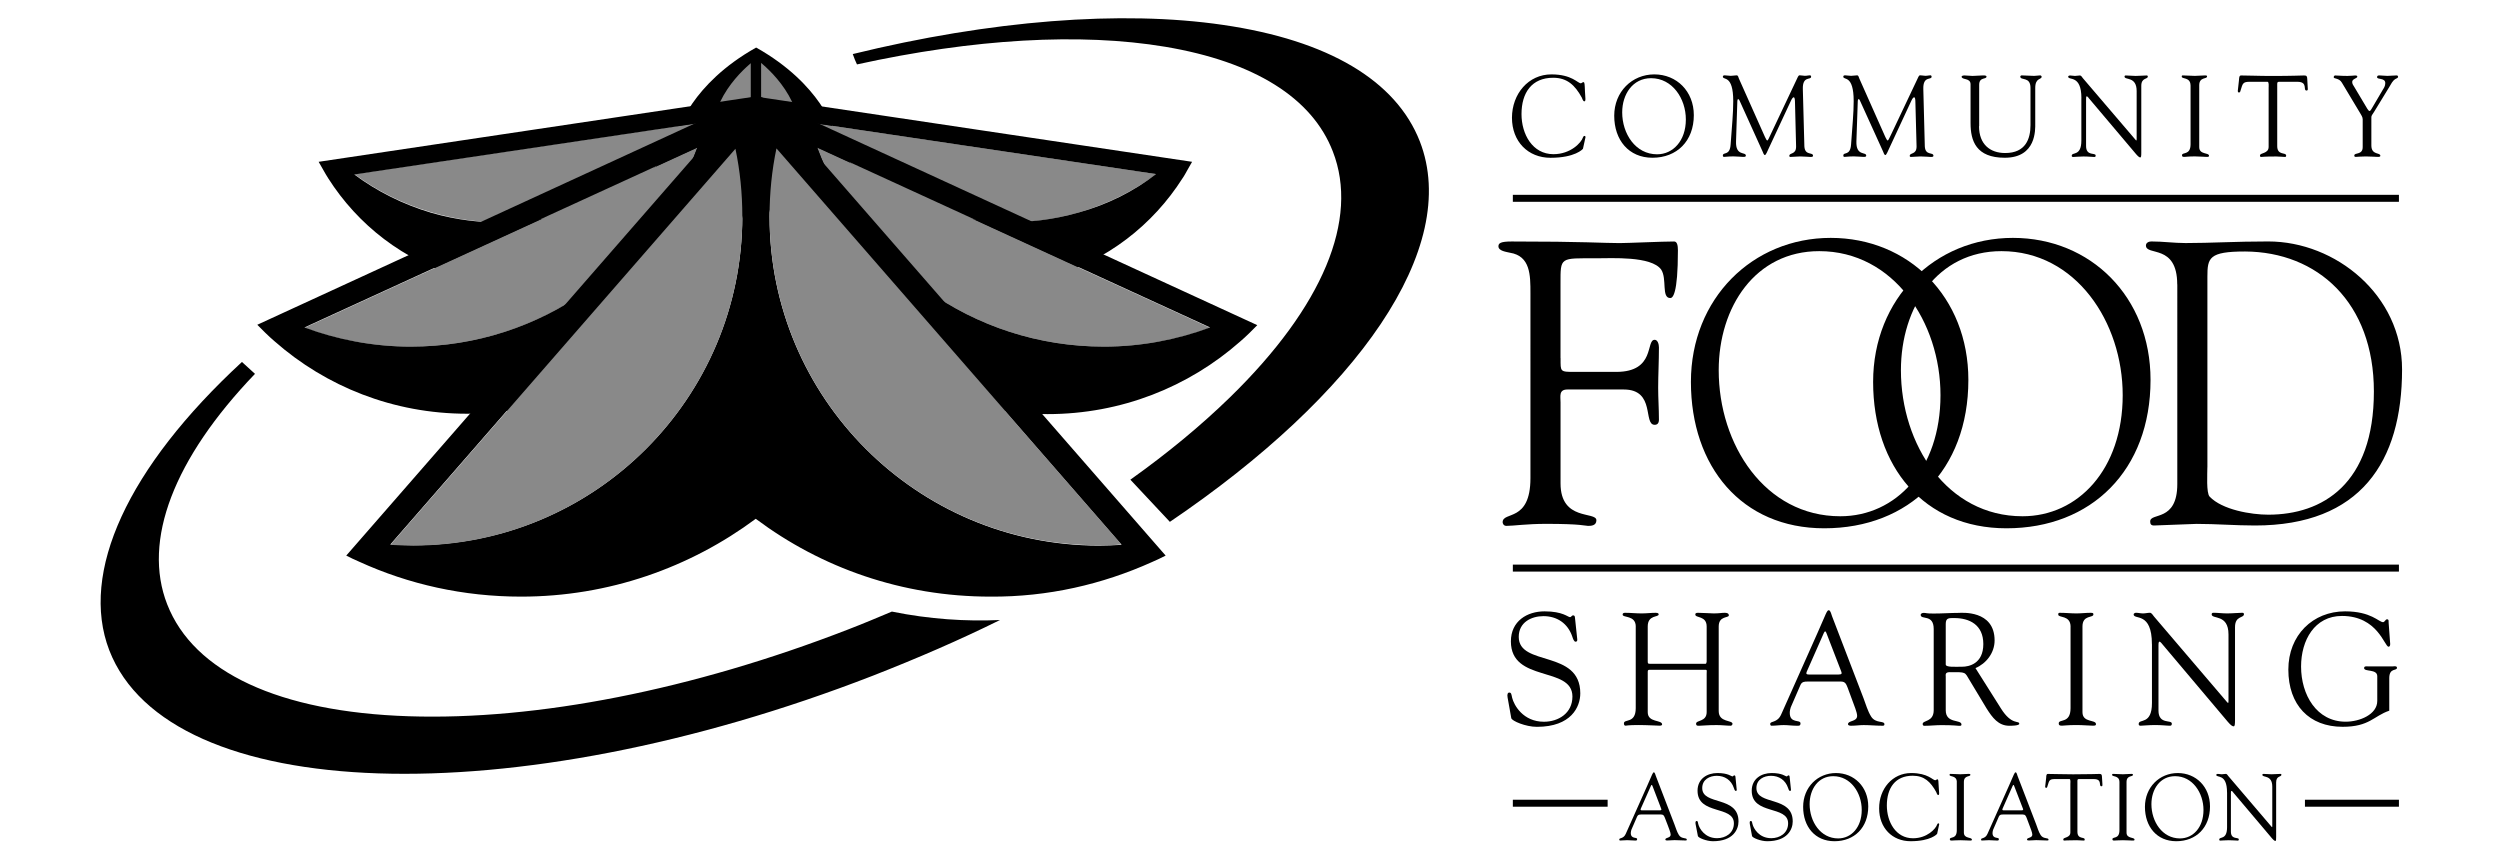
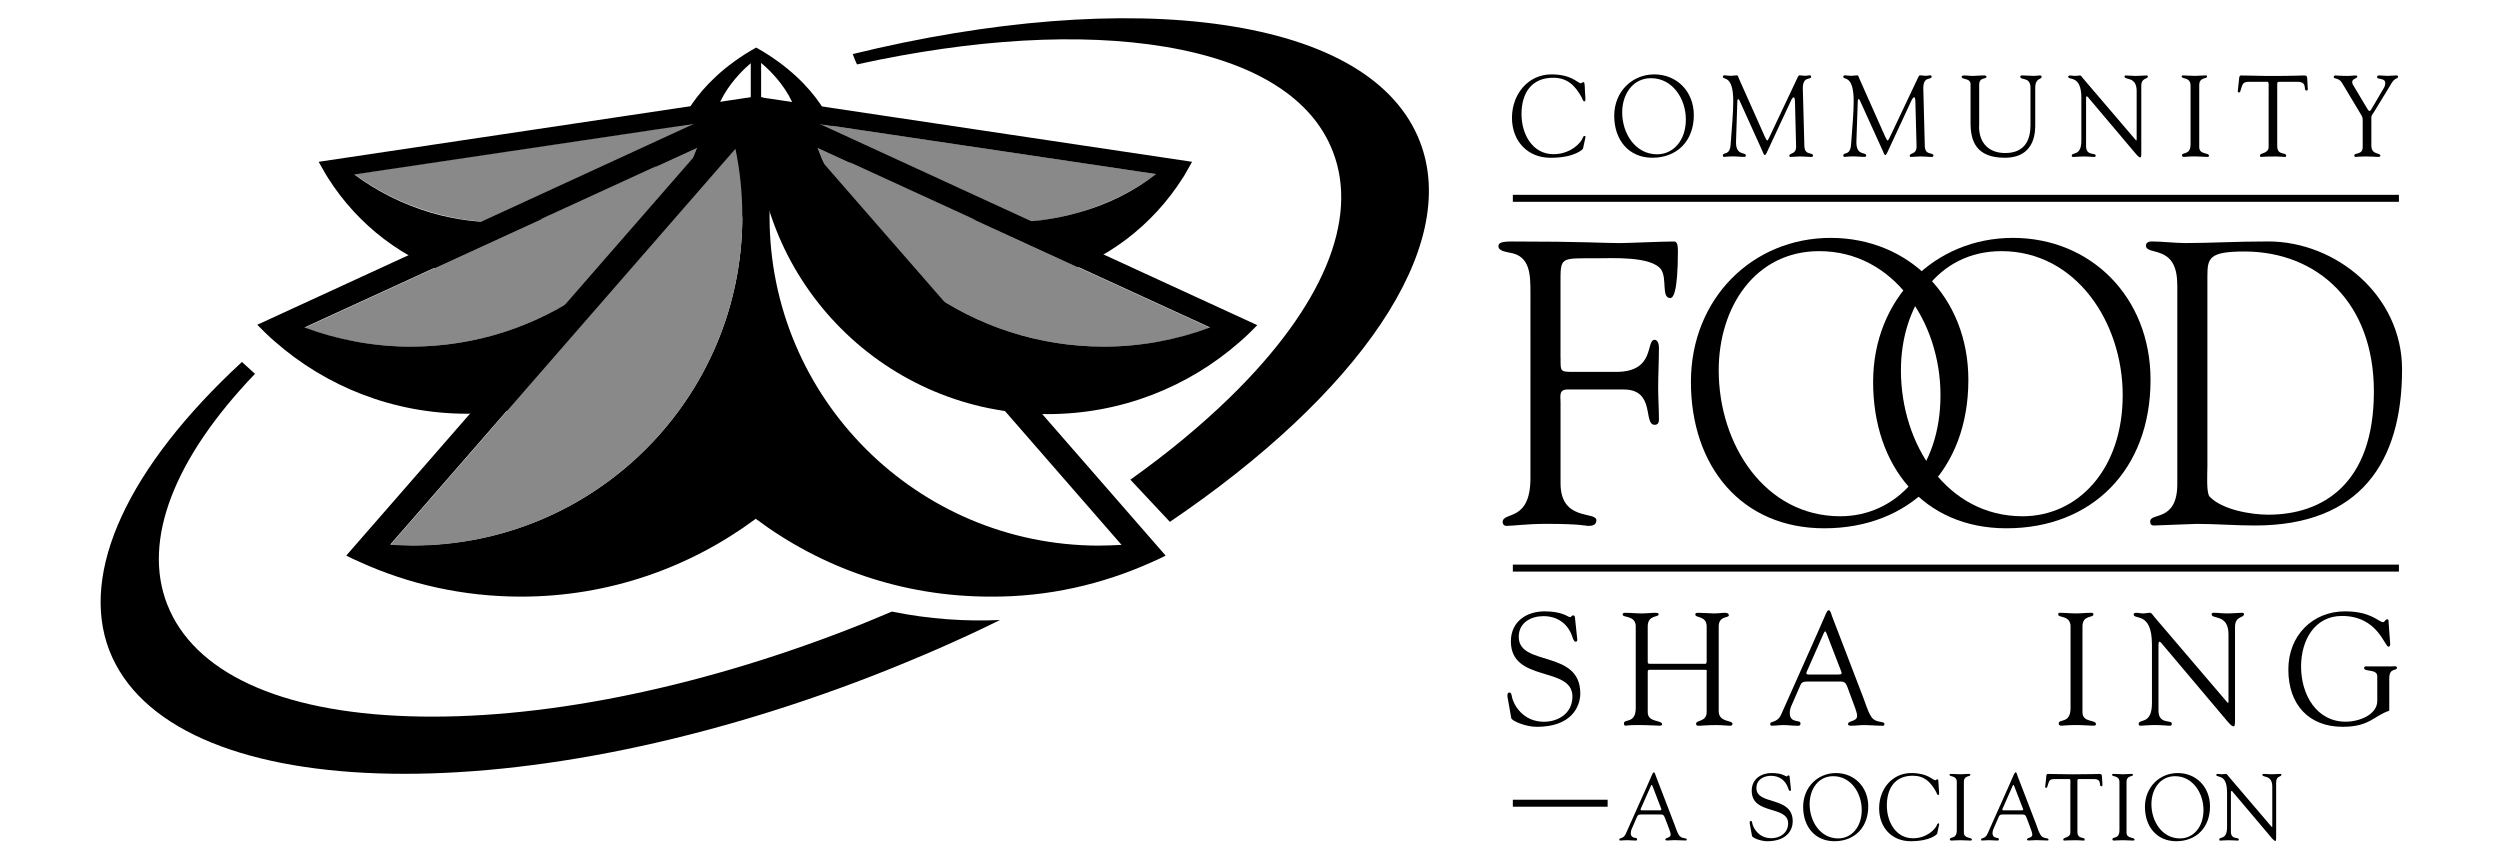
<svg xmlns="http://www.w3.org/2000/svg" version="1.1" id="layer" x="0px" y="0px" viewBox="0 0 652 225" style="enable-background:new 0 0 652 225;" xml:space="preserve">
  <style type="text/css">
	.st0{fill:#898989;}
</style>
  <g>
-     <path class="st0" d="M197.1,13.7c0,0,11.7,7.4,14.6,15.9l-27.6-0.8C184.1,28.8,183,21.9,197.1,13.7" />
    <path d="M232.6,159.5c-3.8,1.6-7.6,3.2-11.5,4.7c-40.5,15.7-81.1,23.7-114.5,22.6c-33.8-1.1-56.1-11.5-63-29.2   c-6.5-16.6,1.7-38,22.9-60.1c-1-0.9-2.4-2.2-3.4-3.1c-29.8,27.5-42.4,54.9-34.6,75.2c15.6,40.2,105,43.2,199.2,6.6   c11.5-4.5,22.6-9.3,33.1-14.5C252,162.1,242.4,161.5,232.6,159.5" />
    <path d="M370.3,36.9C364.1,21,346.4,10.5,319,6.5c-26.5-3.9-60.7-1.2-96.6,7.6c0.4,1.1,0.7,1.9,1.1,2.7c30.5-6.7,58.3-8.3,80.4-4.6   c23.2,3.9,38.3,13.3,43.7,27.3c6.9,17.7-2.6,40.5-26.8,64.1c-7.6,7.4-16.3,14.6-26,21.5l10.3,11C354,103,381.1,64.7,370.3,36.9" />
    <path d="M197.2,15.4c0,0-10.8,7.5-11.4,18.9h-9c0,0,3.3-12.3,20.4-21.9c17.1,9.6,20.4,21.9,20.4,21.9h-9   C208,22.9,197.2,15.4,197.2,15.4" />
    <path class="st0" d="M281.4,55.4c7.5-2.2,14.3-5.6,20.2-10l-89.3-13.3C227.7,53,255.1,63.1,281.4,55.4" />
    <path d="M197.2,25.2c0.1,0.4,0.1,0.7,0.2,1.1c0.3,1.3,0.6,2.5,0.9,3.8c0.1,0.2,0.1,0.4,0.2,0.6c9.4,32.3,43.2,50.9,75.5,41.6   c14.8-4.3,26.7-13.7,34.4-25.8c0.5-0.7,0.9-1.5,1.3-2.2s0.8-1.4,1.2-2.1L197.2,25.2z M281.4,55.4c-26.4,7.6-53.7-2.5-69.2-23.3   l89.3,13.3C295.7,49.9,288.9,53.3,281.4,55.4" />
    <path class="st0" d="M112.6,55.4c-7.5-2.2-14.3-5.6-20.2-10l89.3-13.3C166.2,53,138.9,63.1,112.6,55.4" />
    <path d="M83.1,42.2c0.4,0.7,0.8,1.4,1.2,2.1c0.4,0.8,0.9,1.5,1.3,2.2C93.3,58.6,105.2,68,120,72.3c32.3,9.4,66.1-9.2,75.5-41.6   c0.1-0.2,0.1-0.4,0.2-0.6c0.4-1.3,0.7-2.5,0.9-3.8c0.1-0.4,0.1-0.7,0.2-1.1L83.1,42.2z M92.4,45.5l89.3-13.3   c-15.5,20.8-42.8,30.9-69.2,23.3C105.1,53.3,98.3,49.9,92.4,45.5" />
    <path class="st0" d="M287.9,90.4c9.7,0,19-1.7,27.7-4.9l-102.5-47C224.4,68.8,253.6,90.4,287.9,90.4" />
    <path d="M197.4,24.8c0,0.4-0.1,0.9-0.1,1.4c-0.1,1.6-0.2,3.3-0.2,4.9c0,0.3,0,0.5,0,0.8c0,42,34,76.1,76.1,76.1   c19.2,0,36.8-7.1,50.2-18.9c0.8-0.7,1.6-1.4,2.4-2.2c0.7-0.7,1.4-1.4,2.1-2.1L197.4,24.8z M287.9,90.4c-34.3,0-63.5-21.6-74.8-52   l102.5,47C307,88.6,297.6,90.4,287.9,90.4" />
    <path class="st0" d="M107.1,90.4c-9.7,0-19-1.7-27.7-4.9l102.5-47C170.6,68.8,141.4,90.4,107.1,90.4" />
    <path d="M67.1,84.7c0.7,0.7,1.4,1.4,2.1,2.1c0.8,0.8,1.6,1.5,2.4,2.2c13.4,11.8,31,18.9,50.2,18.9c42,0,76-34.1,76-76.1   c0-0.3,0-0.5,0-0.8c0-1.6-0.1-3.3-0.2-4.9c0-0.5-0.1-0.9-0.1-1.4L67.1,84.7z M79.4,85.4l102.5-47c-11.3,30.3-40.5,52-74.8,52   C97.4,90.4,88,88.6,79.4,85.4" />
    <path d="M300.4,146.6c1.2-0.5,2.4-1.1,3.6-1.7L201.8,27.7h-9.3L90.3,144.9c1.1,0.6,2.3,1.1,3.4,1.6c12.9,5.9,27.2,9.1,42.2,9.1   c22.9,0,44.1-7.6,61.2-20.3c17.1,12.8,38.2,20.3,61.2,20.3C273.3,155.7,287.5,152.4,300.4,146.6 M107.8,142.2c-2,0-4-0.1-6-0.2   l90-103.3c1.2,5.7,1.8,11.7,1.8,17.7C193.6,103.8,155.2,142.2,107.8,142.2 M200.7,56.5c0-6.1,0.6-12,1.8-17.7l90,103.3   c-2,0.1-4,0.2-6,0.2C239.1,142.2,200.7,103.8,200.7,56.5" />
-     <path class="st0" d="M292.5,142l-90-103.3c-1.2,5.7-1.8,11.7-1.8,17.7c0,47.4,38.4,85.8,85.8,85.8   C288.5,142.2,290.5,142.2,292.5,142" />
    <path class="st0" d="M193.6,56.5c0-6.1-0.6-12-1.8-17.7l-90,103.3c2,0.1,4,0.2,6,0.2C155.2,142.2,193.6,103.8,193.6,56.5" />
    <rect x="195.8" y="14.3" width="2.7" height="13.6" />
  </g>
  <g>
    <g>
      <g>
        <path d="M407,93.42c0,3.57-0.2,3.57,3.78,3.57h10.74c10.31,0,7.63-8.37,10.02-8.37c0.79,0,1.11,1.15,1.11,1.98     c0,3.67-0.2,7.22-0.2,10.57c0,2.72,0.2,5.43,0.2,8.26c0,0.94-0.4,1.36-1.11,1.36c-3.08,0,0.29-9.21-8.05-9.21h-14.71     c-2.29,0-1.79,1.78-1.79,3.35v21.14c0,9.94,9.35,7.21,9.35,9.62c0,1.46-1.49,1.46-2.19,1.46c-0.7,0-1.69-0.53-10.94-0.53     c-5.06,0-8.55,0.53-10.34,0.53c-0.8,0-0.98-0.73-0.98-0.95c0-2.93,7.25,0.11,7.25-11.5V76.48c0-4.71,0-9.73-5.36-10.57     c-0.8-0.21-2.99-0.42-2.99-1.67c0-0.84,0.6-1.26,3.47-1.26c18.79,0,23.96,0.42,28.14,0.42c2,0,11.12-0.42,14.22-0.42     c0.78,0,0.98,1.05,0.98,2.3c0,11.61-1.39,12.45-1.99,12.45c-2.38,0-0.79-5.02-2.38-7.43c-2.58-3.56-12.92-2.94-16.9-2.94     c-9.54,0-9.35-0.41-9.35,6.61V93.42z" />
        <path d="M440.99,99.6c0-21.76,16.09-37.56,36.46-37.56c20.29,0,35.9,15.39,35.9,37.04c0,23.54-15.4,38.7-37.59,38.7     C454.21,137.78,440.99,121.67,440.99,99.6 M448.24,96.57c0,19.36,12.04,38.07,31.71,38.07c14.52,0,26.13-12.23,26.13-31.58     c0-19.04-12.22-37.56-31.61-37.56C457.79,65.49,448.24,80.04,448.24,96.57" />
        <path d="M488.51,99.6c0-21.76,16.09-37.56,36.46-37.56c20.28,0,35.89,15.39,35.89,37.04c0,23.54-15.4,38.7-37.57,38.7     C501.72,137.78,488.51,121.67,488.51,99.6 M495.76,96.57c0,19.36,12.03,38.07,31.71,38.07c14.5,0,26.13-12.23,26.13-31.58     c0-19.04-12.22-37.56-31.61-37.56C505.3,65.49,495.76,80.04,495.76,96.57" />
        <path d="M567.82,74.17c0-10.66-8.16-7.33-8.16-10.15c0-0.74,0.79-1.05,1.39-1.05c3.08,0,5.96,0.42,8.96,0.42     c6.55,0,13.01-0.42,21.55-0.42c17.6,0,34.9,14.02,34.9,33.38c0,24.06-10.83,40.7-38.36,40.7c-5.07,0-10.14-0.42-15.21-0.42     c-0.89,0-10.43,0.42-11.12,0.42c-0.8,0-1-0.42-1-1.05c0-2.41,7.07,0.2,7.07-9.75V74.17z M575.68,121.88     c0,1.67-0.31,6.7,0.59,7.64c3.28,3.45,10.85,4.71,15.3,4.71c14.13,0,27.54-7.97,27.54-32.13c0-23.22-14.71-36.41-33.58-36.51     c-9.45,0-9.84,1.66-9.84,6.59V121.88z" />
      </g>
      <g>
        <path d="M404.61,19.4c5.36,0,6.85,2.32,7.67,2.32c0.23,0,0.4-0.3,0.68-0.3c0.32,0,0.32,0.48,0.4,2.43     c0.06,1.59,0.31,2.58-0.17,2.58c-0.35,0-0.56-0.78-0.66-0.99c-1.77-3.21-3.8-5.16-7.47-5.16c-5.57,0-8.25,3.9-8.25,9.48     c0,5.23,2.86,10.45,8.33,10.45c4.48,0,7.27-3.01,7.7-4.38c0.06-0.21,0.22-0.39,0.4-0.39c0.15,0,0.29,0.19,0.26,0.33l-0.66,3.01     c-0.04,0.12-2.06,2.37-8.47,2.37c-5.85,0-10.05-4.23-10.05-10.46C394.34,24.48,398.6,19.4,404.61,19.4" />
        <path d="M420.99,30.18c0-6.24,4.62-10.78,10.46-10.78c5.83,0,10.3,4.42,10.3,10.63c0,6.76-4.42,11.11-10.79,11.11     C424.77,41.14,420.99,36.52,420.99,30.18 M423.07,29.31c0,5.55,3.45,10.93,9.1,10.93c4.15,0,7.5-3.52,7.5-9.08     c0-5.46-3.52-10.77-9.07-10.77C425.81,20.4,423.07,24.57,423.07,29.31" />
        <path d="M470.58,38.17c0.15,2.52,2.26,1.41,2.26,2.46c0,0.3-0.37,0.3-0.69,0.3c-0.53,0-1.53-0.13-2.68-0.13     c-0.89,0-1.81,0.13-2.51,0.13c-0.27,0-0.3-0.15-0.3-0.28c0-0.91,1.79-0.24,1.76-2.46l-0.29-11.65c0-0.75-0.15-1.17-0.31-1.17     c-0.2,0-0.45,0.27-0.74,0.9l-5.91,12.67c-0.15,0.28-0.59,1.5-0.89,1.5c-0.27,0-0.49-0.66-0.57-0.87l-6.06-13.39     c-0.1-0.23-0.23-0.32-0.35-0.32c-0.08,0-0.17,0.14-0.2,0.45l-0.34,10.53c-0.15,3.98,2.56,2.67,2.56,3.75     c0,0.31-0.3,0.33-0.72,0.33c-0.37,0-1.64-0.13-2.51-0.13c-1.47,0-1.96,0.13-2.48,0.13c-0.18,0-0.29-0.15-0.29-0.36     c0-1.02,1.84,0.21,2.03-2.92c0.35-4.9,0.68-8.08,0.68-11.26c0-7.06-2.71-5.36-2.71-6.39c0-0.27,0.24-0.34,0.49-0.34     c0.5,0,1.04,0.13,1.57,0.13c0.52,0,1.03-0.13,1.54-0.13c0.4,0,0.45,0.52,0.59,0.85l6.8,15.24c0.31,0.63,0.43,0.9,0.63,0.9     c0.13,0,0.42-0.64,0.87-1.62l6.79-14.36c0.17-0.33,0.4-1.05,0.74-1.02c0.28,0,1.2,0.13,1.34,0.13c0.65,0,0.92-0.13,1.37-0.13     c0.17,0,0.29,0.19,0.29,0.37c0,0.96-2.27-0.33-2.16,3.24L470.58,38.17z" />
        <path d="M501.99,38.17c0.13,2.52,2.25,1.41,2.25,2.46c0,0.3-0.37,0.3-0.69,0.3c-0.53,0-1.52-0.13-2.68-0.13     c-0.89,0-1.79,0.13-2.49,0.13c-0.27,0-0.32-0.15-0.32-0.28c0-0.91,1.79-0.24,1.78-2.46l-0.31-11.65c0-0.75-0.13-1.17-0.31-1.17     c-0.19,0-0.45,0.27-0.74,0.9l-5.89,12.67c-0.15,0.28-0.6,1.5-0.89,1.5c-0.29,0-0.48-0.66-0.57-0.87l-6.08-13.39     c-0.08-0.23-0.23-0.32-0.34-0.32c-0.1,0-0.18,0.14-0.2,0.45l-0.36,10.53c-0.13,3.98,2.56,2.67,2.56,3.75     c0,0.31-0.3,0.33-0.7,0.33c-0.37,0-1.66-0.13-2.51-0.13c-1.48,0-1.96,0.13-2.48,0.13c-0.2,0-0.28-0.15-0.28-0.36     c0-1.02,1.82,0.21,2.02-2.92c0.34-4.9,0.68-8.08,0.68-11.26c0-7.06-2.71-5.36-2.71-6.39c0-0.27,0.22-0.34,0.48-0.34     c0.5,0,1.03,0.13,1.56,0.13c0.52,0,1.04-0.13,1.56-0.13c0.38,0,0.45,0.52,0.59,0.85l6.78,15.24c0.34,0.63,0.43,0.9,0.64,0.9     c0.13,0,0.42-0.64,0.89-1.62l6.8-14.36c0.17-0.33,0.39-1.05,0.74-1.02c0.27,0,1.19,0.13,1.33,0.13c0.67,0,0.92-0.13,1.37-0.13     c0.19,0,0.29,0.19,0.29,0.37c0,0.96-2.27-0.33-2.16,3.24L501.99,38.17z" />
        <path d="M516.13,32.91c0,4.8,2.96,7,6.82,7c5.36,0,6.6-3.73,6.6-7.27v-9.73c0-3.06-2.66-1.81-2.66-2.95c0-0.14,0.2-0.3,0.29-0.3     c1.1,0,2.23,0.13,3.33,0.13c0.56,0,1.06-0.13,1.58-0.13c0.13,0,0.37,0.16,0.37,0.34c0,0.84-1.67,0.18-1.67,2.94v9.31     c0,1.48,0.33,8.89-7.95,8.89c-7.5,0-8.92-4.42-8.92-9.03V21.99c0-1.78-2.33-1.06-2.33-2.02c0-0.2,0.49-0.3,0.64-0.3     c0.74,0,1.44,0.13,2.23,0.13c0.91,0,1.81-0.13,2.7-0.13c0.15,0,0.92-0.05,0.92,0.3c0,0.84-1.91,0-1.91,2.16V32.91z" />
        <path d="M542.83,25.59c0-6.25-3.45-4.51-3.45-5.61c0-0.18,0.29-0.3,0.44-0.3c0.45,0,0.89,0.12,1.34,0.12     c0.42,0,0.89-0.12,1.3-0.12c0.32,0,0.57,0.48,0.74,0.69l13.61,15.93c0.17,0.22,0.29,0.34,0.33,0.34c0.05,0,0.1-0.09,0.1-0.34     V23.75c0-3.93-3.16-2.79-3.16-3.77c0-0.22,0.13-0.3,0.3-0.3c0.85,0,1.69,0.12,2.59,0.12c0.98,0,2.21-0.12,2.88-0.12     c0.17,0,0.3,0.08,0.3,0.28c0,0.77-1.7,0.23-1.7,2.42v17.39c0,0.87-0.03,1.29-0.27,1.29c-0.18,0-0.47-0.15-1.07-0.84l-12.27-14.52     c-0.05-0.07-0.4-0.58-0.6-0.58c-0.1,0-0.19,0.08-0.19,0.69v12.28c0,2.71,2.5,1.65,2.5,2.46c0,0.15-0.01,0.39-0.3,0.39     c-0.69,0-1.49-0.13-2.88-0.13c-1,0-2.48,0.13-2.68,0.13c-0.35,0-0.38-0.18-0.38-0.33c0-1.05,2.51,0.28,2.51-3.93V25.59z" />
        <path d="M571.29,22.25c-0.03-2.19-2.29-1.59-2.29-2.25c0-0.27,0.05-0.33,0.29-0.33c1.05,0,2.07,0.12,3.13,0.12     c0.89,0,1.76-0.12,2.64-0.12c0.45,0,0.54,0.06,0.54,0.29c0,0.72-2.04,0.04-2.04,2.28v16.13c0,2.04,2.55,1.35,2.55,2.25     c0,0.21-0.08,0.3-0.59,0.3c-0.66,0-1.88-0.13-3.1-0.13c-1.74,0-2.34,0.13-2.75,0.13c-0.52,0-0.6-0.14-0.6-0.45     c0-0.87,2.23,0.12,2.23-2.85V22.25z" />
        <path d="M591.67,22.71c0-0.21,0.1-1.36-0.29-1.38h-4.65c-1.78,0-1.83,0.45-2.34,2.1c-0.08,0.3-0.12,0.7-0.49,0.7     c-0.17,0-0.29-0.22-0.29-0.36l0.32-2.91c0.04-0.36,0-1.18,0.52-1.18c2.23,0,4.42,0.13,8.09,0.13c5.18,0,7.81-0.13,8.37-0.13     c0.66,0,0.79,0.19,0.82,0.88l0.13,2.4c0.03,0.29,0.07,0.65-0.3,0.65c-1.05,0,0.49-2.28-2.43-2.28h-4.09     c-1.27,0-1.14-0.12-1.14,1.47v15.31c0,2.52,2.33,1.52,2.33,2.46c0,0.08,0.01,0.36-0.27,0.36c-0.68,0-1.47-0.12-2.31-0.12     c-3.2,0-3.73,0.12-3.91,0.12c-0.25,0-0.34-0.09-0.34-0.39c0-0.73,2.26-0.42,2.26-2.23V22.71z" />
        <path d="M610.77,21.57c-0.74-1.3-2.14-0.94-2.14-1.44c0-0.22,0.18-0.45,0.37-0.45c0.77,0,1.32,0.12,3.24,0.12     c0.96,0,1.72-0.12,2.01-0.12c0.2,0,0.54,0.03,0.54,0.29c0,0.52-1.34,0.54-1.34,1.41c0,0.49,0.33,0.97,0.52,1.24l3.45,5.79     c0.23,0.36,0.4,0.54,0.57,0.54c0.15,0,0.31-0.21,0.54-0.6l2.95-5.02c0.2-0.33,0.6-0.84,0.6-1.65c0-1.47-2.14-0.84-2.14-1.56     c0-0.39,0.29-0.45,0.6-0.45c0.69,0,1.41,0.12,2.08,0.12c0.82,0,1.65-0.12,2.48-0.12c0.18,0,0.32,0.21,0.32,0.36     c0,0.33-0.49,0.45-0.69,0.57c-0.77,0.47-1.14,1.32-1.59,2.06l-4,6.55c-0.45,0.75-0.69,0.9-0.69,1.35v7.36     c0,2.61,2.34,1.78,2.34,2.7c0,0.27-0.25,0.3-0.67,0.3s-2.06-0.12-3.13-0.12c-1.27,0-2.31,0.12-2.56,0.12     c-0.25,0-0.43-0.03-0.43-0.36c0-0.85,2.19-0.06,2.19-2.19v-7.27c0-0.57-0.42-1.17-0.63-1.53L610.77,21.57z" />
      </g>
      <g>
        <path d="M393.18,181.91c-0.16-0.84,0.04-1.29,0.44-1.29c0.55,0,0.55,0.5,0.75,1.37c0.47,1.91,2.85,6.24,8.29,6.24     c3.76,0,7.43-2.21,7.43-6.57c0-8.03-16.05-3.54-16.05-14.39c0-5.29,4.23-7.83,8.78-7.83c4.78,0,6.09,1.51,6.63,1.51     c0.36,0,0.44-0.46,0.83-0.46c0.24,0,0.45,0.12,0.47,0.58l0.6,5.66c0.03,0.33-0.04,0.63-0.44,0.63c-0.43,0-0.71-0.88-0.83-1.26     c-1.18-3.58-4.07-5.41-7.54-5.41c-3.13,0-6.45,1.58-6.45,5.41c0,7.82,16.05,3.24,16.05,14.73c0,3.49-2.34,8.73-11.32,8.73     c-2.92,0-6.52-1.53-6.68-2.27L393.18,181.91z" />
        <path d="M426.61,163.39c-0.03-3.03-3.43-2.2-3.43-3.11c0-0.38,0.32-0.46,0.64-0.46c1.45,0,2.87,0.16,4.33,0.16     c1.24,0,2.46-0.16,3.68-0.16c0.67,0,0.75,0.25,0.75,0.41c0,0.83-2.85,0.05-2.85,3.16v8.99c0,0.58,0,0.74,0.59,0.74h14.47     c0.4,0,0.31-1.04,0.31-1.2v-8.53c0-2.87-2.96-2.16-2.96-3.11c0-0.25,0.08-0.46,0.67-0.46c1.3,0,3.36,0.16,4.12,0.16     c1.46,0,2.06-0.16,2.85-0.16c1.02,0,1.1,0.41,1.1,0.67c0,0.75-2.64,0.04-2.64,2.91v22.05c0,3.04,3.6,2.28,3.6,3.33     c0,0.13-0.17,0.49-0.45,0.49c-1.05,0-2.29-0.17-3.7-0.17c-2.55,0-3.65,0.17-4.39,0.17c-0.37,0-0.96,0.13-0.96-0.53     c0-1,2.76-0.42,2.76-3.04v-9.99c0-0.66,0.17-1.03-0.31-1.03h-14.59c-0.47,0-0.47,0.23-0.47,0.7v10.36c0,2.81,3.75,1.91,3.75,3.2     c0,0.21-0.29,0.32-0.63,0.32c-0.52,0-3.4-0.17-5.5-0.17c-2.79,0-3.23,0.17-3.38,0.17c-0.32,0-0.45-0.2-0.45-0.62     c0-1.21,3.08,0.16,3.08-3.95V163.39z" />
        <path d="M481.86,179.33c-0.38-0.96-0.63-1.58-1.74-1.58h-8.69c-0.75,0-1.46,0-1.86,0.87l-2.53,5.82     c-0.11,0.29-0.27,0.92-0.27,1.46c0,2.9,2.8,1.66,2.8,2.75c0,0.75-0.55,0.62-1.07,0.62c-1.09,0-2.21-0.17-3.31-0.17     c-1.07,0-2.13,0.17-3.17,0.17c-0.23,0-0.35-0.2-0.35-0.46c0-0.86,1.86-0.16,2.89-2.54l9.45-21.21c2.32-5.24,2.44-5.91,2.94-5.91     c0.45,0,0.72,1.21,0.84,1.54l8.22,21.42c0.59,1.55,1.07,3.3,1.97,4.75c1.19,1.92,3.48,1,3.48,2.03c0,0.38-0.29,0.38-0.55,0.38     c-1.63,0-3.25-0.17-4.86-0.17c-1.07,0-2.14,0.17-3.22,0.17c-0.24,0-0.87,0-0.87-0.41c0-1,2.38-0.59,2.38-2.17     c0-0.91-0.82-2.83-1.22-3.95L481.86,179.33z M471.2,175.17c-0.27,0.59,0,0.74,0.52,0.74h7.82c0.87,0,0.84-0.29,0.64-0.83     l-3.87-10.03c-0.2-0.5-0.4-0.5-0.64,0L471.2,175.17z" />
-         <path d="M521.83,184.74c2.85,4.57,4.79,3.04,4.79,4.03c0,0.51-2.23,0.51-2.58,0.51c-2.88,0-4.42-2.13-5.93-4.5l-4.38-7.28     c-1.42-2.33-0.82-2.2-5.26-2.2c-1.26,0-1.02,0.75-1.02,1.16v8.78c0,3.57,4.1,2.29,4.1,3.71c0,0.41-0.36,0.34-0.67,0.34     c-0.36,0-1.26-0.18-4.56-0.18c-1.49,0-3,0.18-4.49,0.18c-0.25,0-0.4-0.21-0.4-0.47c0-1.03,2.88-0.45,2.88-3.61v-21.17     c0-3.99-3.4-2.28-3.4-3.7c0-0.25,0.31-0.5,0.78-0.5c0.73,0,0.52,0.17,2.55,0.17c2.28,0,4.54-0.17,6.6-0.17     c0.62,0,9.35-0.84,9.35,7.19c0,3.25-2.2,6.03-4.99,7.21L521.83,184.74z M507.45,173.29c0,0.79,2.44,0.59,4.3,0.59     c1.7,0,5.5-0.74,5.5-5.91c0-5.08-3.67-6.78-7.56-6.78c-1.42,0-2.24-0.08-2.24,1.54V173.29z" />
        <path d="M540.01,163.39c-0.06-3.03-3.22-2.2-3.22-3.11c0-0.38,0.1-0.46,0.4-0.46c1.48,0,2.9,0.16,4.35,0.16     c1.23,0,2.45-0.16,3.67-0.16c0.63,0,0.75,0.08,0.75,0.41c0,1-2.85,0.05-2.85,3.16v22.35c0,2.81,3.52,1.87,3.52,3.11     c0,0.29-0.12,0.41-0.79,0.41c-0.9,0-2.61-0.17-4.3-0.17c-2.41,0-3.24,0.17-3.8,0.17c-0.7,0-0.82-0.2-0.82-0.62     c0-1.21,3.08,0.16,3.08-3.95V163.39z" />
        <path d="M561.22,168.01c0-8.65-4.77-6.24-4.77-7.79c0-0.24,0.39-0.41,0.59-0.41c0.64,0,1.23,0.17,1.86,0.17     c0.6,0,1.22-0.17,1.82-0.17c0.42,0,0.79,0.67,1.03,0.96l18.85,22.09c0.24,0.29,0.38,0.46,0.47,0.46c0.08,0,0.12-0.13,0.12-0.46     v-17.4c0-5.44-4.39-3.87-4.39-5.24c0-0.29,0.2-0.41,0.44-0.41c1.19,0,2.34,0.17,3.6,0.17c1.34,0,3.05-0.17,3.98-0.17     c0.25,0,0.4,0.13,0.4,0.37c0,1.08-2.33,0.33-2.33,3.38v24.09c0,1.2-0.04,1.78-0.35,1.78c-0.29,0-0.69-0.2-1.51-1.16l-16.99-20.14     c-0.08-0.07-0.56-0.78-0.84-0.78c-0.15,0-0.27,0.13-0.27,0.96v17.01c0,3.75,3.48,2.28,3.48,3.41c0,0.21-0.05,0.54-0.43,0.54     c-0.96,0-2.06-0.18-4-0.18c-1.37,0-3.43,0.18-3.71,0.18c-0.47,0-0.5-0.25-0.5-0.47c0-1.45,3.46,0.38,3.46-5.45V168.01z" />
        <path d="M624.08,173.79c0.3,0,1.05-0.17,1.05,0.37c0,0.88-2.01-0.08-2.01,2.7v8.49c-4.07,1.37-5.14,4.2-12.17,4.2     c-8.73,0-14.15-5.7-14.15-14.93c0-8.98,6.4-15.18,14.79-15.18c6.83,0,8.8,2.82,9.91,2.82c0.44,0,0.61-0.75,1.04-0.75     c0.55,0,0.38,0.63,0.42,0.96l0.4,5.45c0,0.32-0.04,0.74-0.44,0.74c-1.03,0-2.81-8.02-12.14-8.02c-7.12,0-10.66,6.32-10.66,13.19     c0,7.36,4.03,14.39,11.65,14.39c3.6,0,8.22-1.87,8.22-5.41v-6.45c0-1.97-3.43-1.08-3.43-2.12c0-0.54,0.56-0.45,0.92-0.45H624.08z     " />
      </g>
      <g>
        <path d="M434.23,213.36c-0.23-0.58-0.38-0.94-1.02-0.94h-5.14c-0.45,0-0.87,0-1.1,0.52l-1.49,3.43     c-0.06,0.17-0.17,0.54-0.17,0.86c0,1.72,1.66,0.98,1.66,1.62c0,0.44-0.32,0.36-0.62,0.36c-0.66,0-1.33-0.09-1.97-0.09     c-0.62,0-1.26,0.09-1.86,0.09c-0.13,0-0.22-0.12-0.22-0.27c0-0.51,1.11-0.09,1.71-1.5l5.59-12.52c1.37-3.1,1.44-3.49,1.74-3.49     c0.25,0,0.42,0.71,0.49,0.91l4.86,12.64c0.35,0.91,0.64,1.95,1.17,2.8c0.7,1.13,2.06,0.59,2.06,1.2c0,0.22-0.18,0.22-0.33,0.22     c-0.96,0-1.93-0.09-2.88-0.09c-0.62,0-1.26,0.09-1.89,0.09c-0.13,0-0.5,0-0.5-0.24c0-0.59,1.39-0.34,1.39-1.29     c0-0.54-0.48-1.67-0.72-2.34L434.23,213.36z M427.92,210.9c-0.15,0.34,0,0.44,0.3,0.44h4.62c0.52,0,0.5-0.17,0.38-0.48     l-2.27-5.93c-0.13-0.3-0.25-0.3-0.38,0L427.92,210.9z" />
-         <path d="M442.2,214.88c-0.08-0.5,0.04-0.77,0.27-0.77c0.34,0,0.34,0.3,0.44,0.81c0.28,1.13,1.69,3.68,4.9,3.68     c2.21,0,4.39-1.3,4.39-3.88c0-4.74-9.48-2.09-9.48-8.5c0-3.11,2.5-4.61,5.18-4.61c2.83,0,3.6,0.88,3.93,0.88     c0.2,0,0.25-0.27,0.48-0.27c0.14,0,0.25,0.07,0.29,0.34l0.33,3.34c0.04,0.2-0.01,0.37-0.25,0.37c-0.25,0-0.42-0.52-0.48-0.74     c-0.7-2.12-2.41-3.2-4.47-3.2c-1.83,0-3.79,0.94-3.79,3.2c0,4.61,9.46,1.92,9.46,8.7c0,2.07-1.37,5.16-6.66,5.16     c-1.72,0-3.85-0.9-3.93-1.35L442.2,214.88z" />
        <path d="M456.35,214.88c-0.08-0.5,0.01-0.77,0.25-0.77c0.33,0,0.33,0.3,0.45,0.81c0.28,1.13,1.67,3.68,4.9,3.68     c2.21,0,4.39-1.3,4.39-3.88c0-4.74-9.49-2.09-9.49-8.5c0-3.11,2.51-4.61,5.19-4.61c2.83,0,3.6,0.88,3.91,0.88     c0.22,0,0.27-0.27,0.49-0.27c0.15,0,0.27,0.07,0.29,0.34l0.35,3.34c0.03,0.2-0.01,0.37-0.27,0.37c-0.24,0-0.4-0.52-0.47-0.74     c-0.7-2.12-2.41-3.2-4.47-3.2c-1.84,0-3.8,0.94-3.8,3.2c0,4.61,9.47,1.92,9.47,8.7c0,2.07-1.37,5.16-6.66,5.16     c-1.72,0-3.86-0.9-3.95-1.35L456.35,214.88z" />
        <path d="M470.26,210.43c0-5.1,3.77-8.82,8.56-8.82c4.75,0,8.42,3.6,8.42,8.7c0,5.53-3.62,9.08-8.81,9.08     C473.36,219.39,470.26,215.6,470.26,210.43 M471.95,209.72c0,4.55,2.83,8.94,7.45,8.94c3.4,0,6.14-2.87,6.14-7.42     c0-4.47-2.87-8.81-7.43-8.81C474.19,202.42,471.95,205.83,471.95,209.72" />
        <path d="M498.44,201.61c4.41,0,5.61,1.88,6.28,1.88c0.19,0,0.33-0.24,0.56-0.24c0.27,0,0.27,0.4,0.34,1.99     c0.05,1.3,0.27,2.11-0.14,2.11c-0.28,0-0.43-0.64-0.53-0.81c-1.46-2.64-3.1-4.23-6.11-4.23c-4.56,0-6.75,3.2-6.75,7.76     c0,4.27,2.33,8.55,6.82,8.55c3.67,0,5.94-2.46,6.3-3.59c0.05-0.17,0.2-0.31,0.33-0.31c0.1,0,0.23,0.14,0.2,0.26l-0.53,2.46     c-0.02,0.1-1.67,1.95-6.93,1.95c-4.77,0-8.2-3.46-8.2-8.55C490.05,205.76,493.52,201.61,498.44,201.61" />
        <path d="M510.34,203.95c-0.02-1.79-1.89-1.3-1.89-1.85c0-0.22,0.05-0.27,0.23-0.27c0.87,0,1.71,0.1,2.56,0.1     c0.73,0,1.46-0.1,2.18-0.1c0.37,0,0.45,0.05,0.45,0.24c0,0.6-1.69,0.03-1.69,1.88v13.19c0,1.67,2.09,1.11,2.09,1.84     c0,0.17-0.08,0.24-0.49,0.24c-0.52,0-1.52-0.09-2.55-0.09c-1.4,0-1.9,0.09-2.23,0.09c-0.42,0-0.48-0.12-0.48-0.37     c0-0.71,1.81,0.11,1.81-2.33V203.95z" />
        <path d="M528.57,213.36c-0.23-0.58-0.38-0.94-1.03-0.94h-5.13c-0.45,0-0.87,0-1.1,0.52l-1.49,3.43     c-0.06,0.17-0.17,0.54-0.17,0.86c0,1.72,1.66,0.98,1.66,1.62c0,0.44-0.32,0.36-0.62,0.36c-0.66,0-1.33-0.09-1.97-0.09     c-0.62,0-1.26,0.09-1.86,0.09c-0.13,0-0.2-0.12-0.2-0.27c0-0.51,1.09-0.09,1.69-1.5l5.59-12.52c1.37-3.1,1.44-3.49,1.74-3.49     c0.27,0,0.42,0.71,0.49,0.91l4.86,12.64c0.35,0.91,0.63,1.95,1.17,2.8c0.7,1.13,2.06,0.59,2.06,1.2c0,0.22-0.17,0.22-0.34,0.22     c-0.96,0-1.91-0.09-2.88-0.09c-0.62,0-1.26,0.09-1.88,0.09c-0.15,0-0.52,0-0.52-0.24c0-0.59,1.39-0.34,1.39-1.29     c0-0.54-0.48-1.67-0.72-2.34L528.57,213.36z M522.27,210.9c-0.15,0.34,0,0.44,0.3,0.44h4.62c0.52,0,0.5-0.17,0.38-0.48     l-2.29-5.93c-0.12-0.3-0.22-0.3-0.37,0L522.27,210.9z" />
        <path d="M539.96,204.31c0-0.17,0.1-1.11-0.23-1.13h-3.8c-1.46,0-1.49,0.37-1.91,1.73c-0.08,0.24-0.1,0.57-0.4,0.57     c-0.15,0-0.24-0.18-0.24-0.3l0.27-2.39c0.01-0.29,0-0.95,0.4-0.95c1.83,0,3.62,0.1,6.63,0.1c4.21,0,6.38-0.1,6.84-0.1     c0.54,0,0.63,0.15,0.67,0.72l0.12,1.96c0.01,0.25,0.05,0.54-0.25,0.54c-0.87,0,0.38-1.88-2-1.88h-3.35     c-1.03,0-0.92-0.09-0.92,1.21v12.53c0,2.07,1.9,1.25,1.9,2.01c0,0.07,0.01,0.29-0.22,0.29c-0.55,0-1.2-0.09-1.87-0.09     c-2.63,0-3.07,0.09-3.2,0.09c-0.22,0-0.29-0.07-0.29-0.32c0-0.59,1.84-0.34,1.84-1.81V204.31z" />
        <path d="M552.75,203.95c-0.01-1.79-1.91-1.3-1.91-1.85c0-0.22,0.07-0.27,0.25-0.27c0.86,0,1.7,0.1,2.57,0.1     c0.72,0,1.44-0.1,2.18-0.1c0.35,0,0.43,0.05,0.43,0.24c0,0.6-1.67,0.03-1.67,1.88v13.19c0,1.67,2.08,1.11,2.08,1.84     c0,0.17-0.07,0.24-0.49,0.24c-0.52,0-1.52-0.09-2.53-0.09c-1.42,0-1.91,0.09-2.25,0.09c-0.42,0-0.49-0.12-0.49-0.37     c0-0.71,1.83,0.11,1.83-2.33V203.95z" />
        <path d="M559.4,210.43c0-5.1,3.77-8.82,8.57-8.82c4.75,0,8.4,3.6,8.4,8.7c0,5.53-3.61,9.08-8.8,9.08     C562.5,219.39,559.4,215.6,559.4,210.43 M561.09,209.72c0,4.55,2.83,8.94,7.45,8.94c3.42,0,6.13-2.87,6.13-7.42     c0-4.47-2.87-8.81-7.4-8.81C563.35,202.42,561.09,205.83,561.09,209.72" />
        <path d="M580.81,206.67c0-5.11-2.81-3.69-2.81-4.59c0-0.15,0.24-0.25,0.36-0.25c0.36,0,0.72,0.1,1.09,0.1     c0.35,0,0.72-0.1,1.07-0.1c0.27,0,0.47,0.39,0.62,0.56l11.13,13.05c0.13,0.16,0.22,0.27,0.27,0.27c0.06,0,0.07-0.08,0.07-0.27     v-10.27c0-3.21-2.58-2.28-2.58-3.09c0-0.18,0.12-0.25,0.25-0.25c0.7,0,1.37,0.1,2.13,0.1c0.79,0,1.79-0.1,2.34-0.1     c0.15,0,0.24,0.07,0.24,0.22c0,0.65-1.37,0.2-1.37,1.99v14.22c0,0.71-0.01,1.06-0.2,1.06c-0.17,0-0.4-0.14-0.89-0.69     l-10.05-11.89c-0.03-0.05-0.32-0.47-0.49-0.47c-0.08,0-0.17,0.07-0.17,0.57v10.05c0,2.21,2.06,1.35,2.06,2.02     c0,0.12-0.02,0.32-0.25,0.32c-0.57,0-1.23-0.1-2.36-0.1c-0.82,0-2.02,0.1-2.19,0.1c-0.29,0-0.3-0.15-0.3-0.28     c0-0.86,2.04,0.23,2.04-3.22V206.67z" />
      </g>
      <g>
        <rect x="394.55" y="50.81" width="231.09" height="1.82" />
      </g>
      <g>
        <rect x="394.55" y="147.25" width="231.09" height="1.82" />
      </g>
      <g>
-         <rect x="601.13" y="208.57" width="24.51" height="1.82" />
-       </g>
+         </g>
    </g>
    <g>
      <rect x="394.55" y="208.57" width="24.72" height="1.82" />
    </g>
  </g>
</svg>